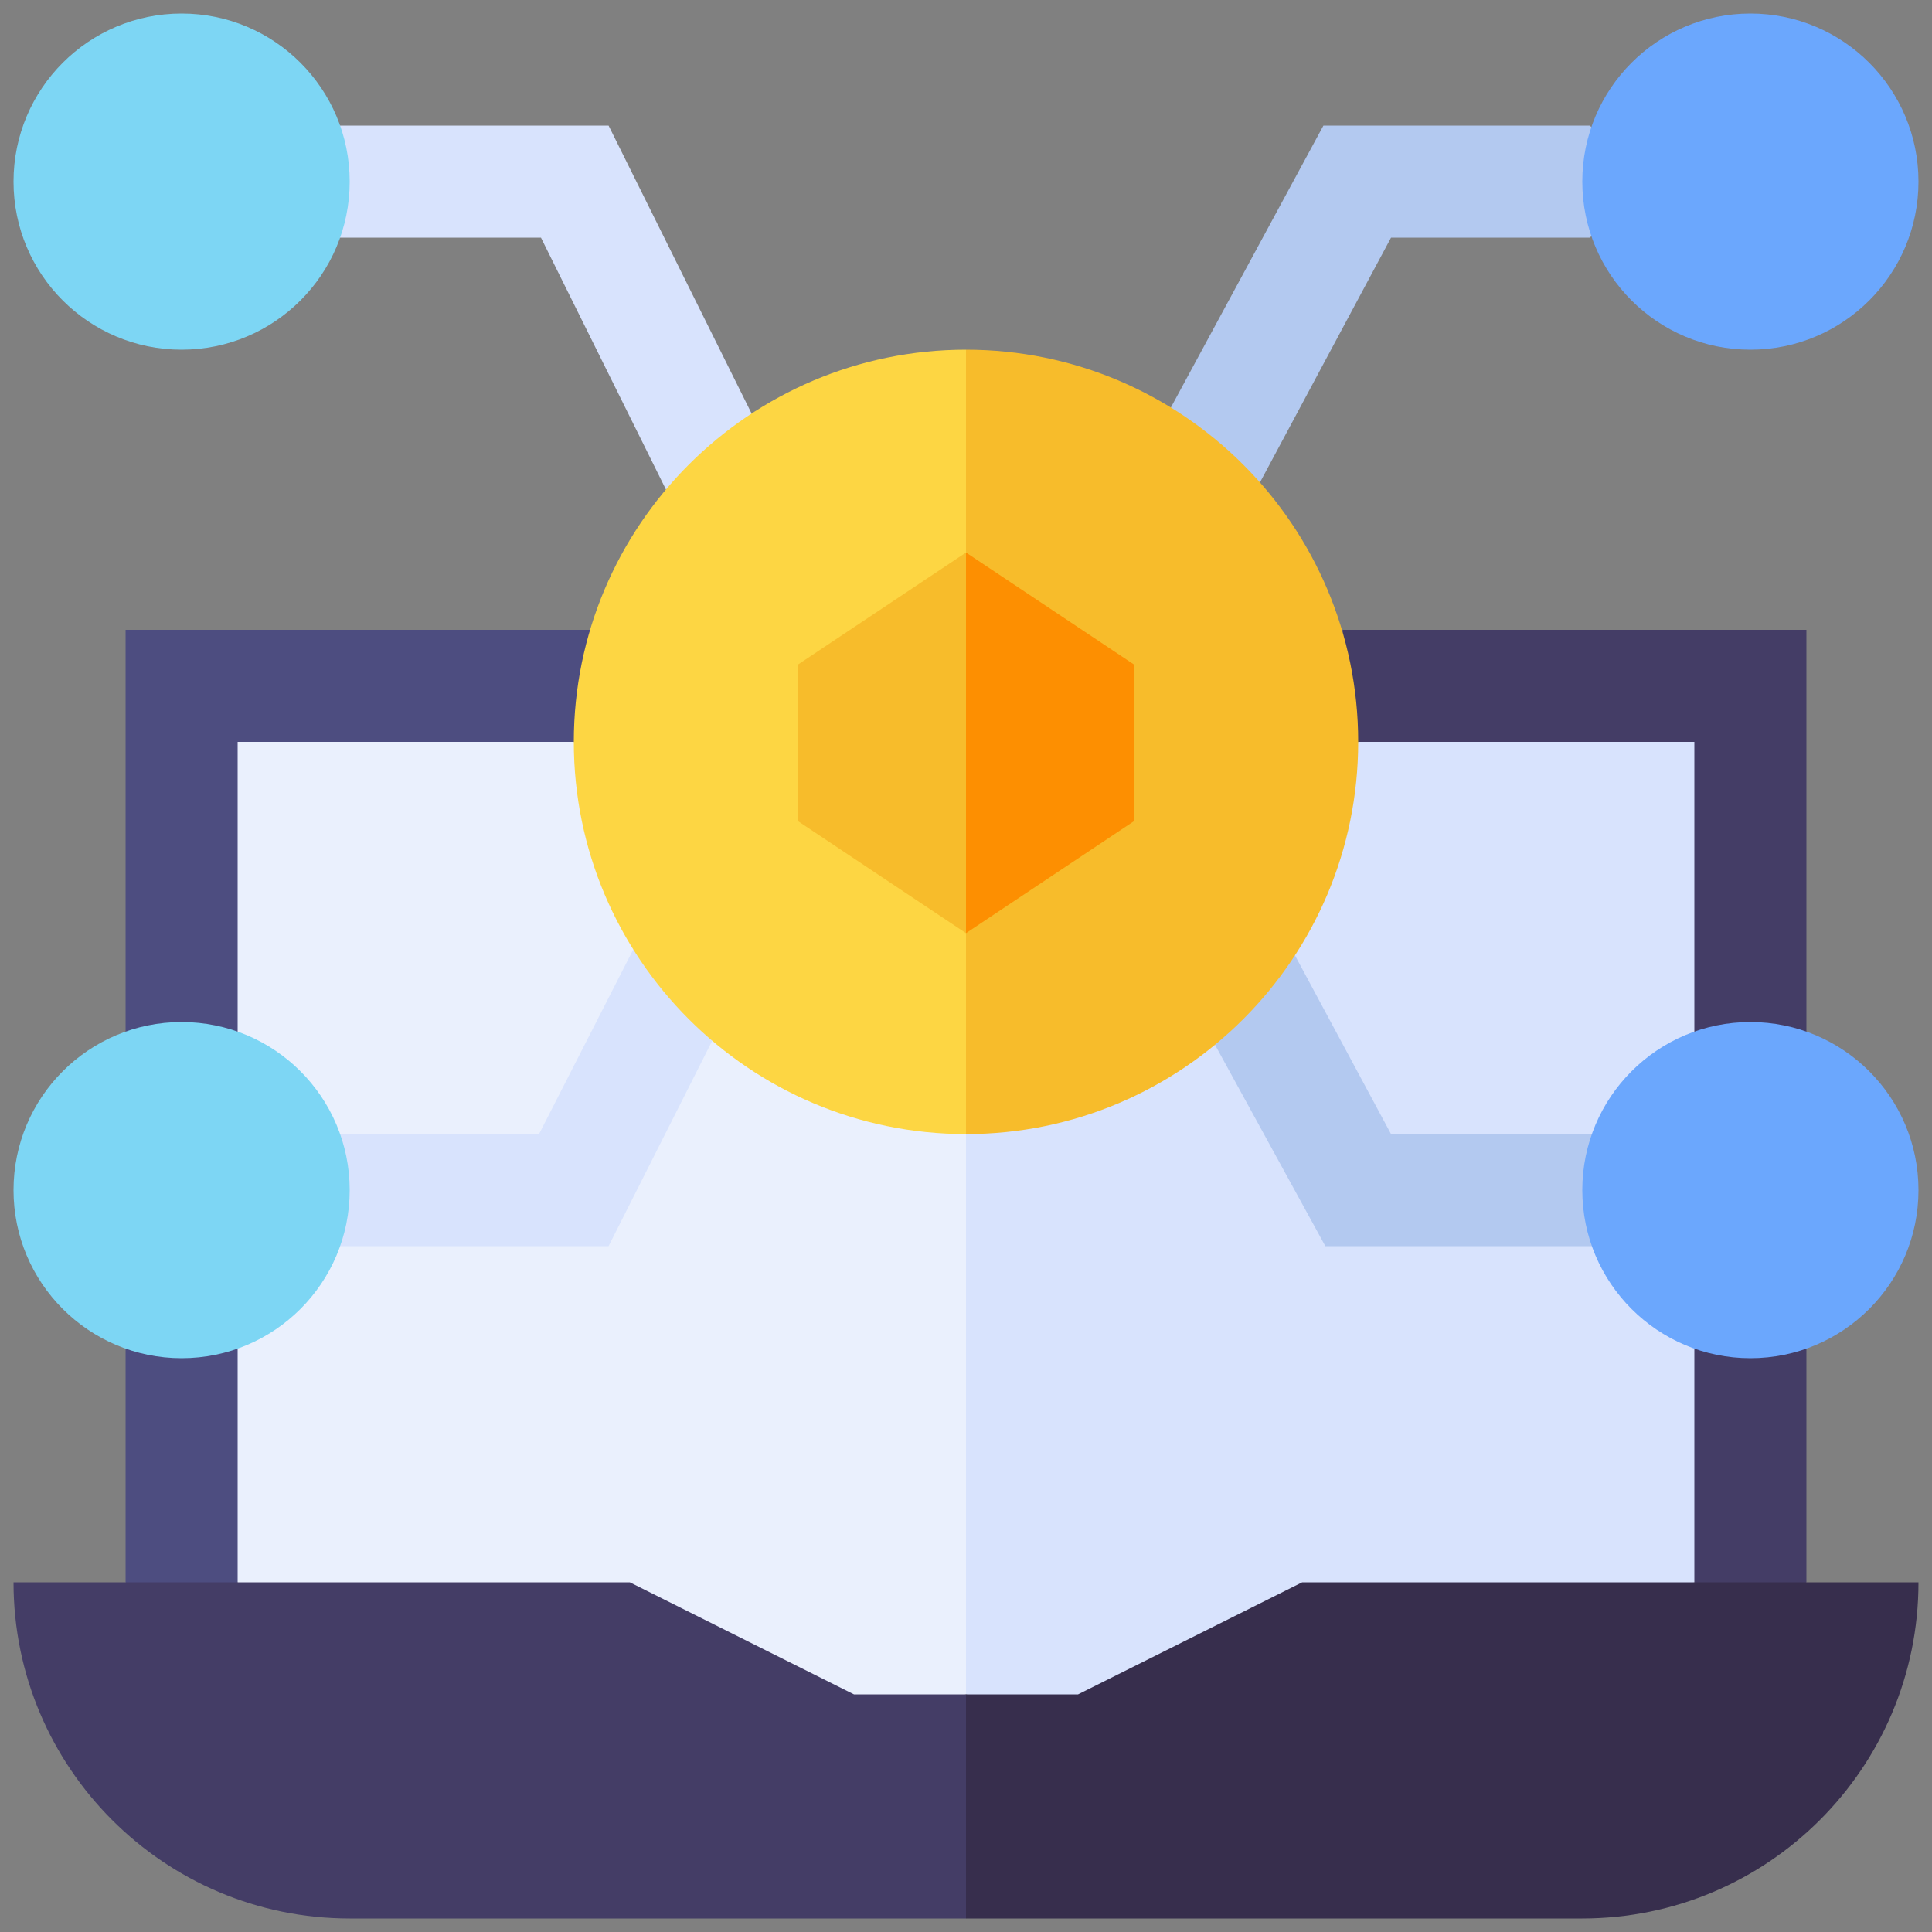
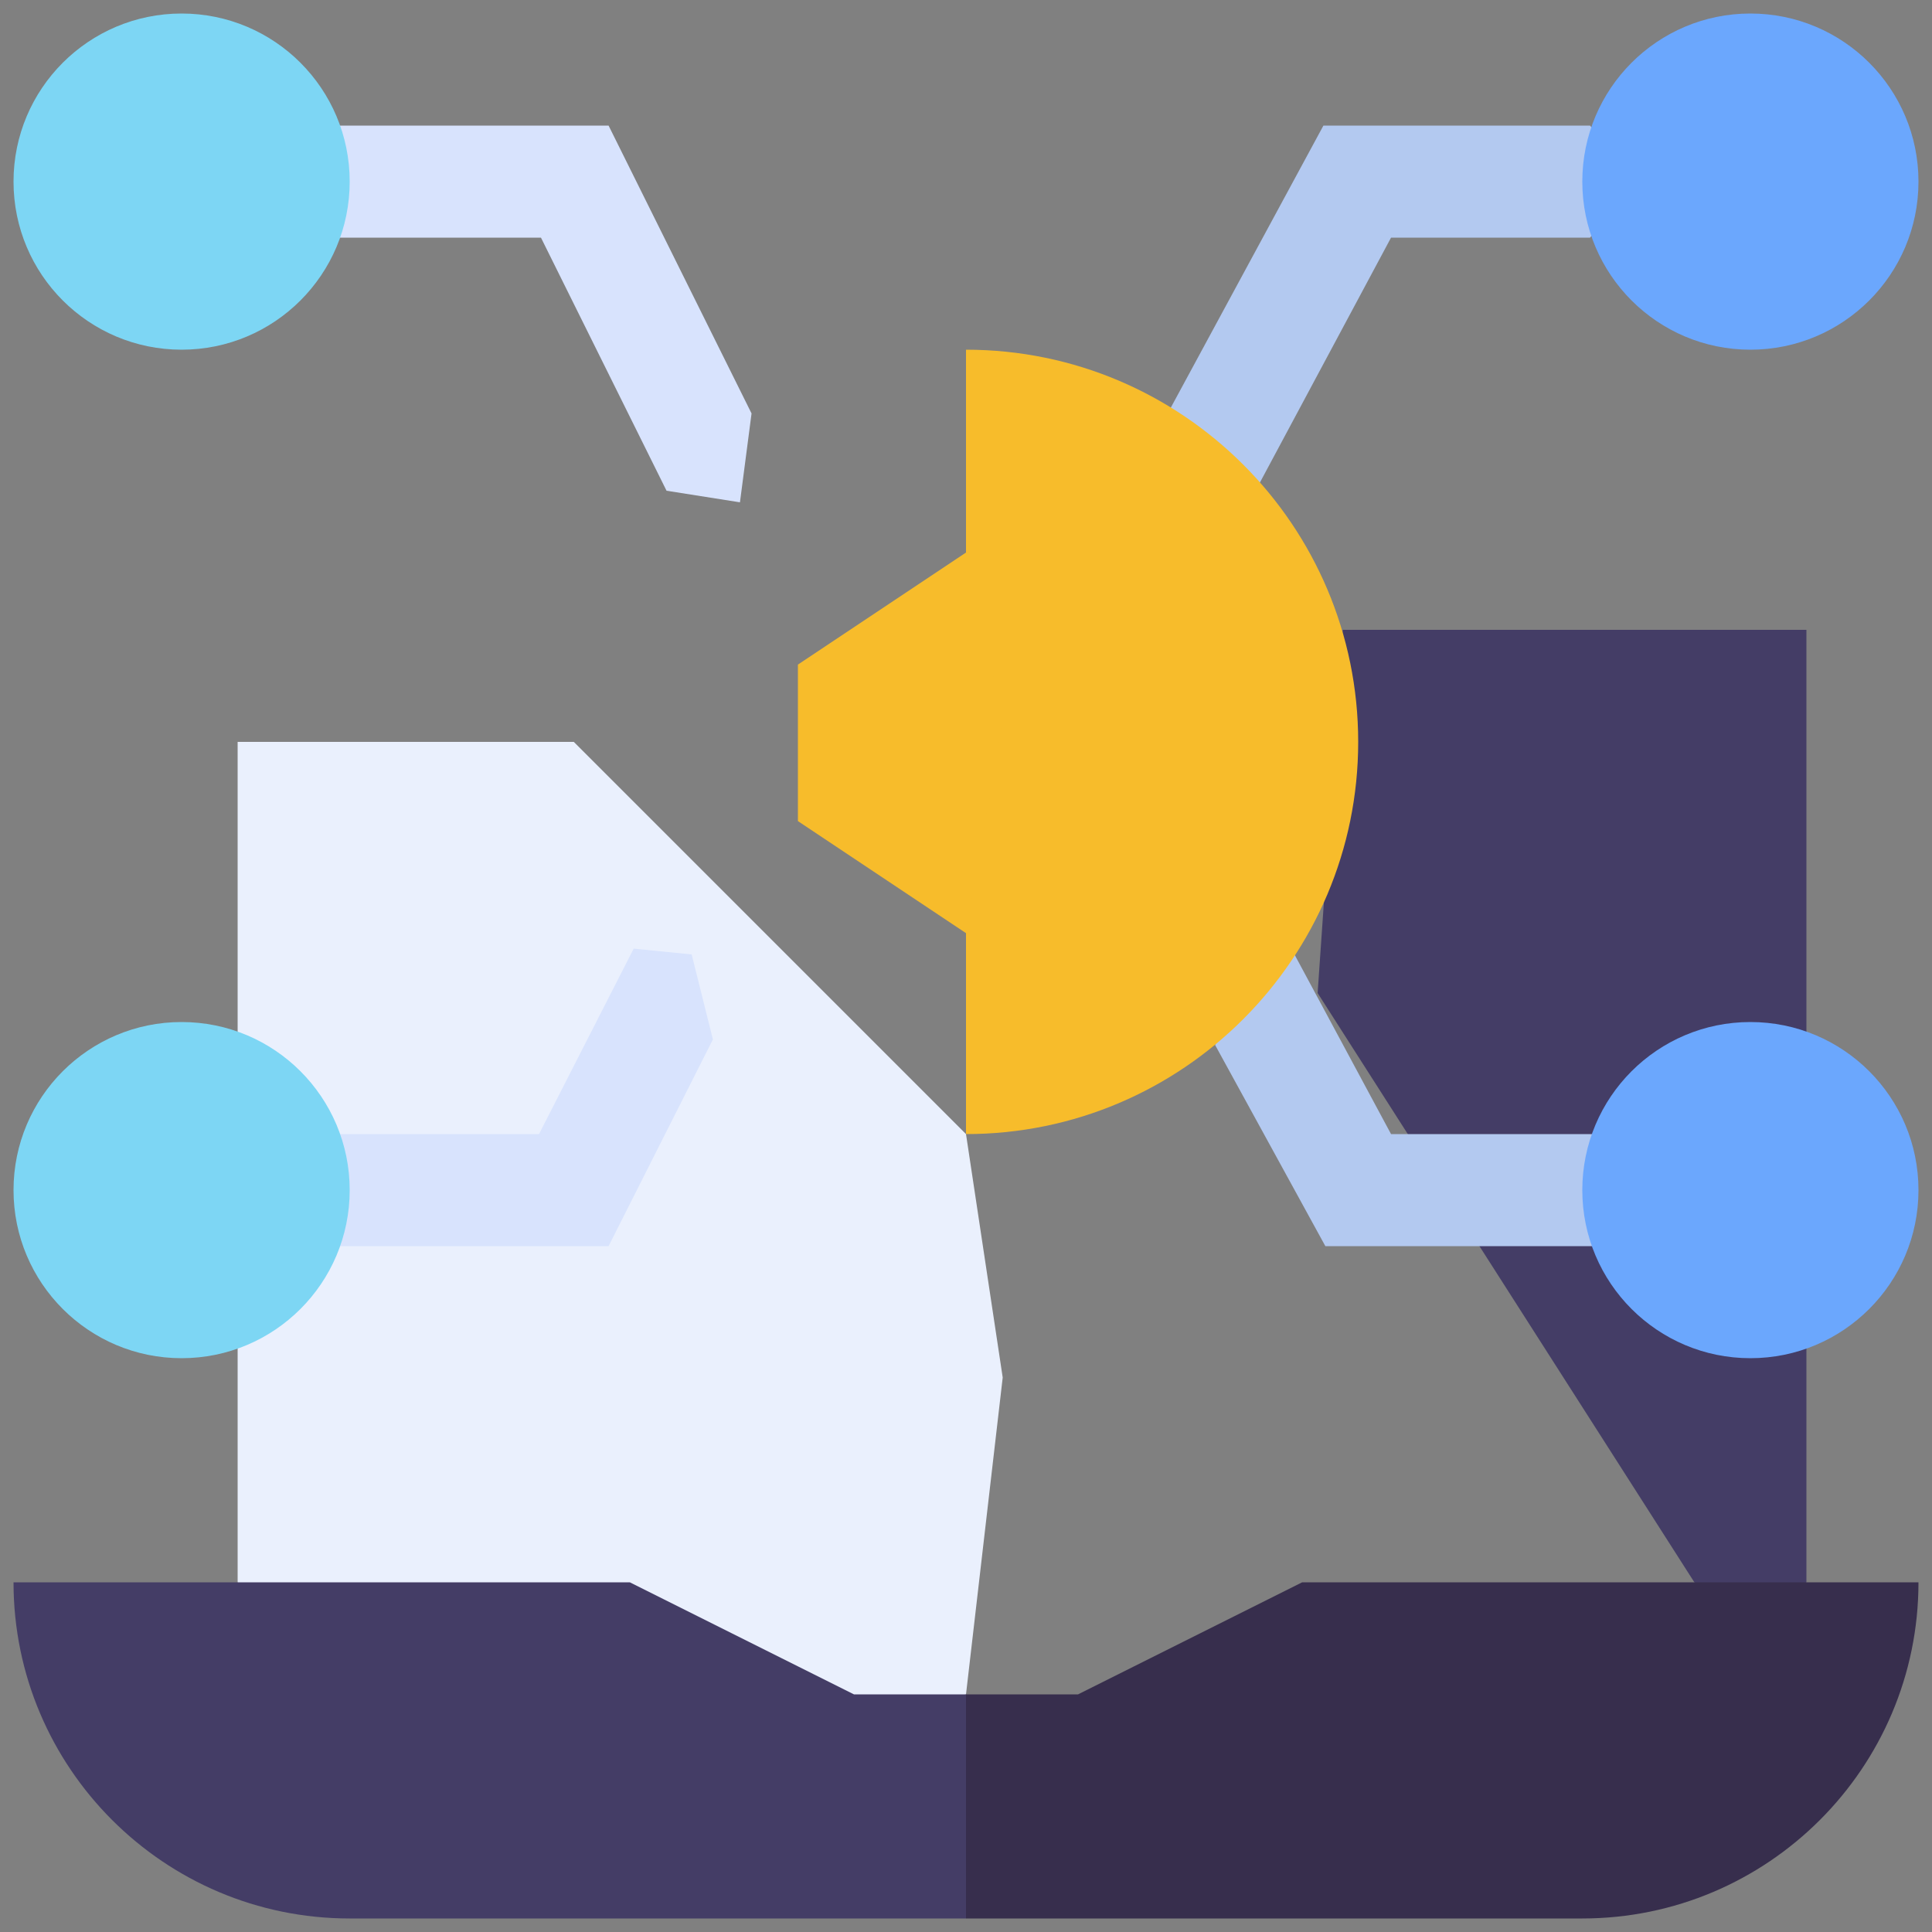
<svg xmlns="http://www.w3.org/2000/svg" version="1.1" id="Capa_1" x="0px" y="0px" width="100px" height="100px" viewBox="0 0 100 100" style="enable-background:new 0 0 100 100;" xml:space="preserve">
  <rect x="0" y="0" width="100" height="100" fill="#808080" stroke="none" />
  <style type="text/css">
	.st0{fill:#4D4D80;}
	.st1{fill:#443D66;}
	.st2{fill:#D8E3FD;}
	.st3{fill:#EAF0FD;}
	.st4{fill:#B3C9F0;}
	.st5{fill:#6BA7FD;}
	.st6{fill:#7DD6F4;}
	.st7{fill:#FDD643;}
	.st8{fill:#F7BC2B;}
	.st9{fill:#FD8F01;}
	.st10{fill:#372E4D;}
</style>
  <g>
-     <path class="st0" d="M6.5,32.6v49.3l3.8,3l2-3L40,54.7l-9.4-22.1H6.5z" />
    <path class="st1" d="M87.7,81.9l3.9,1.9l1.9-1.9V32.6c-5,0-19.5,0-24,0l-1.3,18.8L87.7,81.9z" />
    <path class="st2" d="M34.5,25.4l-6.5-13.1H17.6l-2.4-2.9l2.4-2.9h13.9l7.4,14.9L38.3,26L34.5,25.4z" />
    <path class="st3" d="M12.3,38.4v43.5l15.9,12.2L50,87.7l1.9-16.4L50,58.7L29.7,38.4C25.5,38.4,16.8,38.4,12.3,38.4z" />
-     <path class="st2" d="M70.3,38.4L50,58.7v29l16.6,4.2l21.1-10V38.4C85.7,38.4,72.4,38.4,70.3,38.4z" />
    <path class="st4" d="M61.3,24.9l-0.7-3.8l7.9-14.6h13.8l2.4,2.9l-2.4,2.9H72L65.2,25L61.3,24.9z" />
    <path class="st2" d="M31.5,64.5H17.6l-2.4-3.7l2.4-2.1h10.3l4.9-9.6l3,0.3l1.1,4.4L31.5,64.5z" />
    <path class="st4" d="M82.4,64.5H68.6l-5.7-10.4l0.8-4.1l3.3-0.6l5,9.3h10.4l2,3.3L82.4,64.5z" />
    <circle class="st5" cx="90.6" cy="9.4" r="8.7" />
    <circle class="st5" cx="90.6" cy="61.6" r="8.7" />
    <circle class="st6" cx="9.4" cy="9.4" r="8.7" />
-     <path class="st7" d="M29.7,38.4c0,11.2,9.1,20.3,20.3,20.3l1.9-20.3L50,18.1C38.8,18.1,29.7,27.2,29.7,38.4z" />
    <path class="st8" d="M50,18.1v40.6c11.2,0,20.3-9.1,20.3-20.3S61.2,18.1,50,18.1z" />
    <circle class="st6" cx="9.4" cy="61.6" r="8.7" />
    <path class="st8" d="M41.3,34.4v8.1l8.7,5.8l1.9-11L50,28.6L41.3,34.4z" />
-     <path class="st9" d="M50,28.6v19.7l8.7-5.8v-8.1L50,28.6z" />
-     <path class="st1" d="M44.2,87.7l-11.6-5.8c-3.8,0-29.3,0-31.9,0c0,9.6,7.8,17.4,17.4,17.4H50l1.9-3.9L50,87.7H44.2z" />
+     <path class="st1" d="M44.2,87.7l-11.6-5.8c-3.8,0-29.3,0-31.9,0c0,9.6,7.8,17.4,17.4,17.4H50l1.9-3.9L50,87.7z" />
    <path class="st10" d="M67.4,81.9l-11.6,5.8H50v11.6h31.9c9.6,0,17.4-7.8,17.4-17.4C96.7,81.9,71.2,81.9,67.4,81.9z" />
  </g>
</svg>